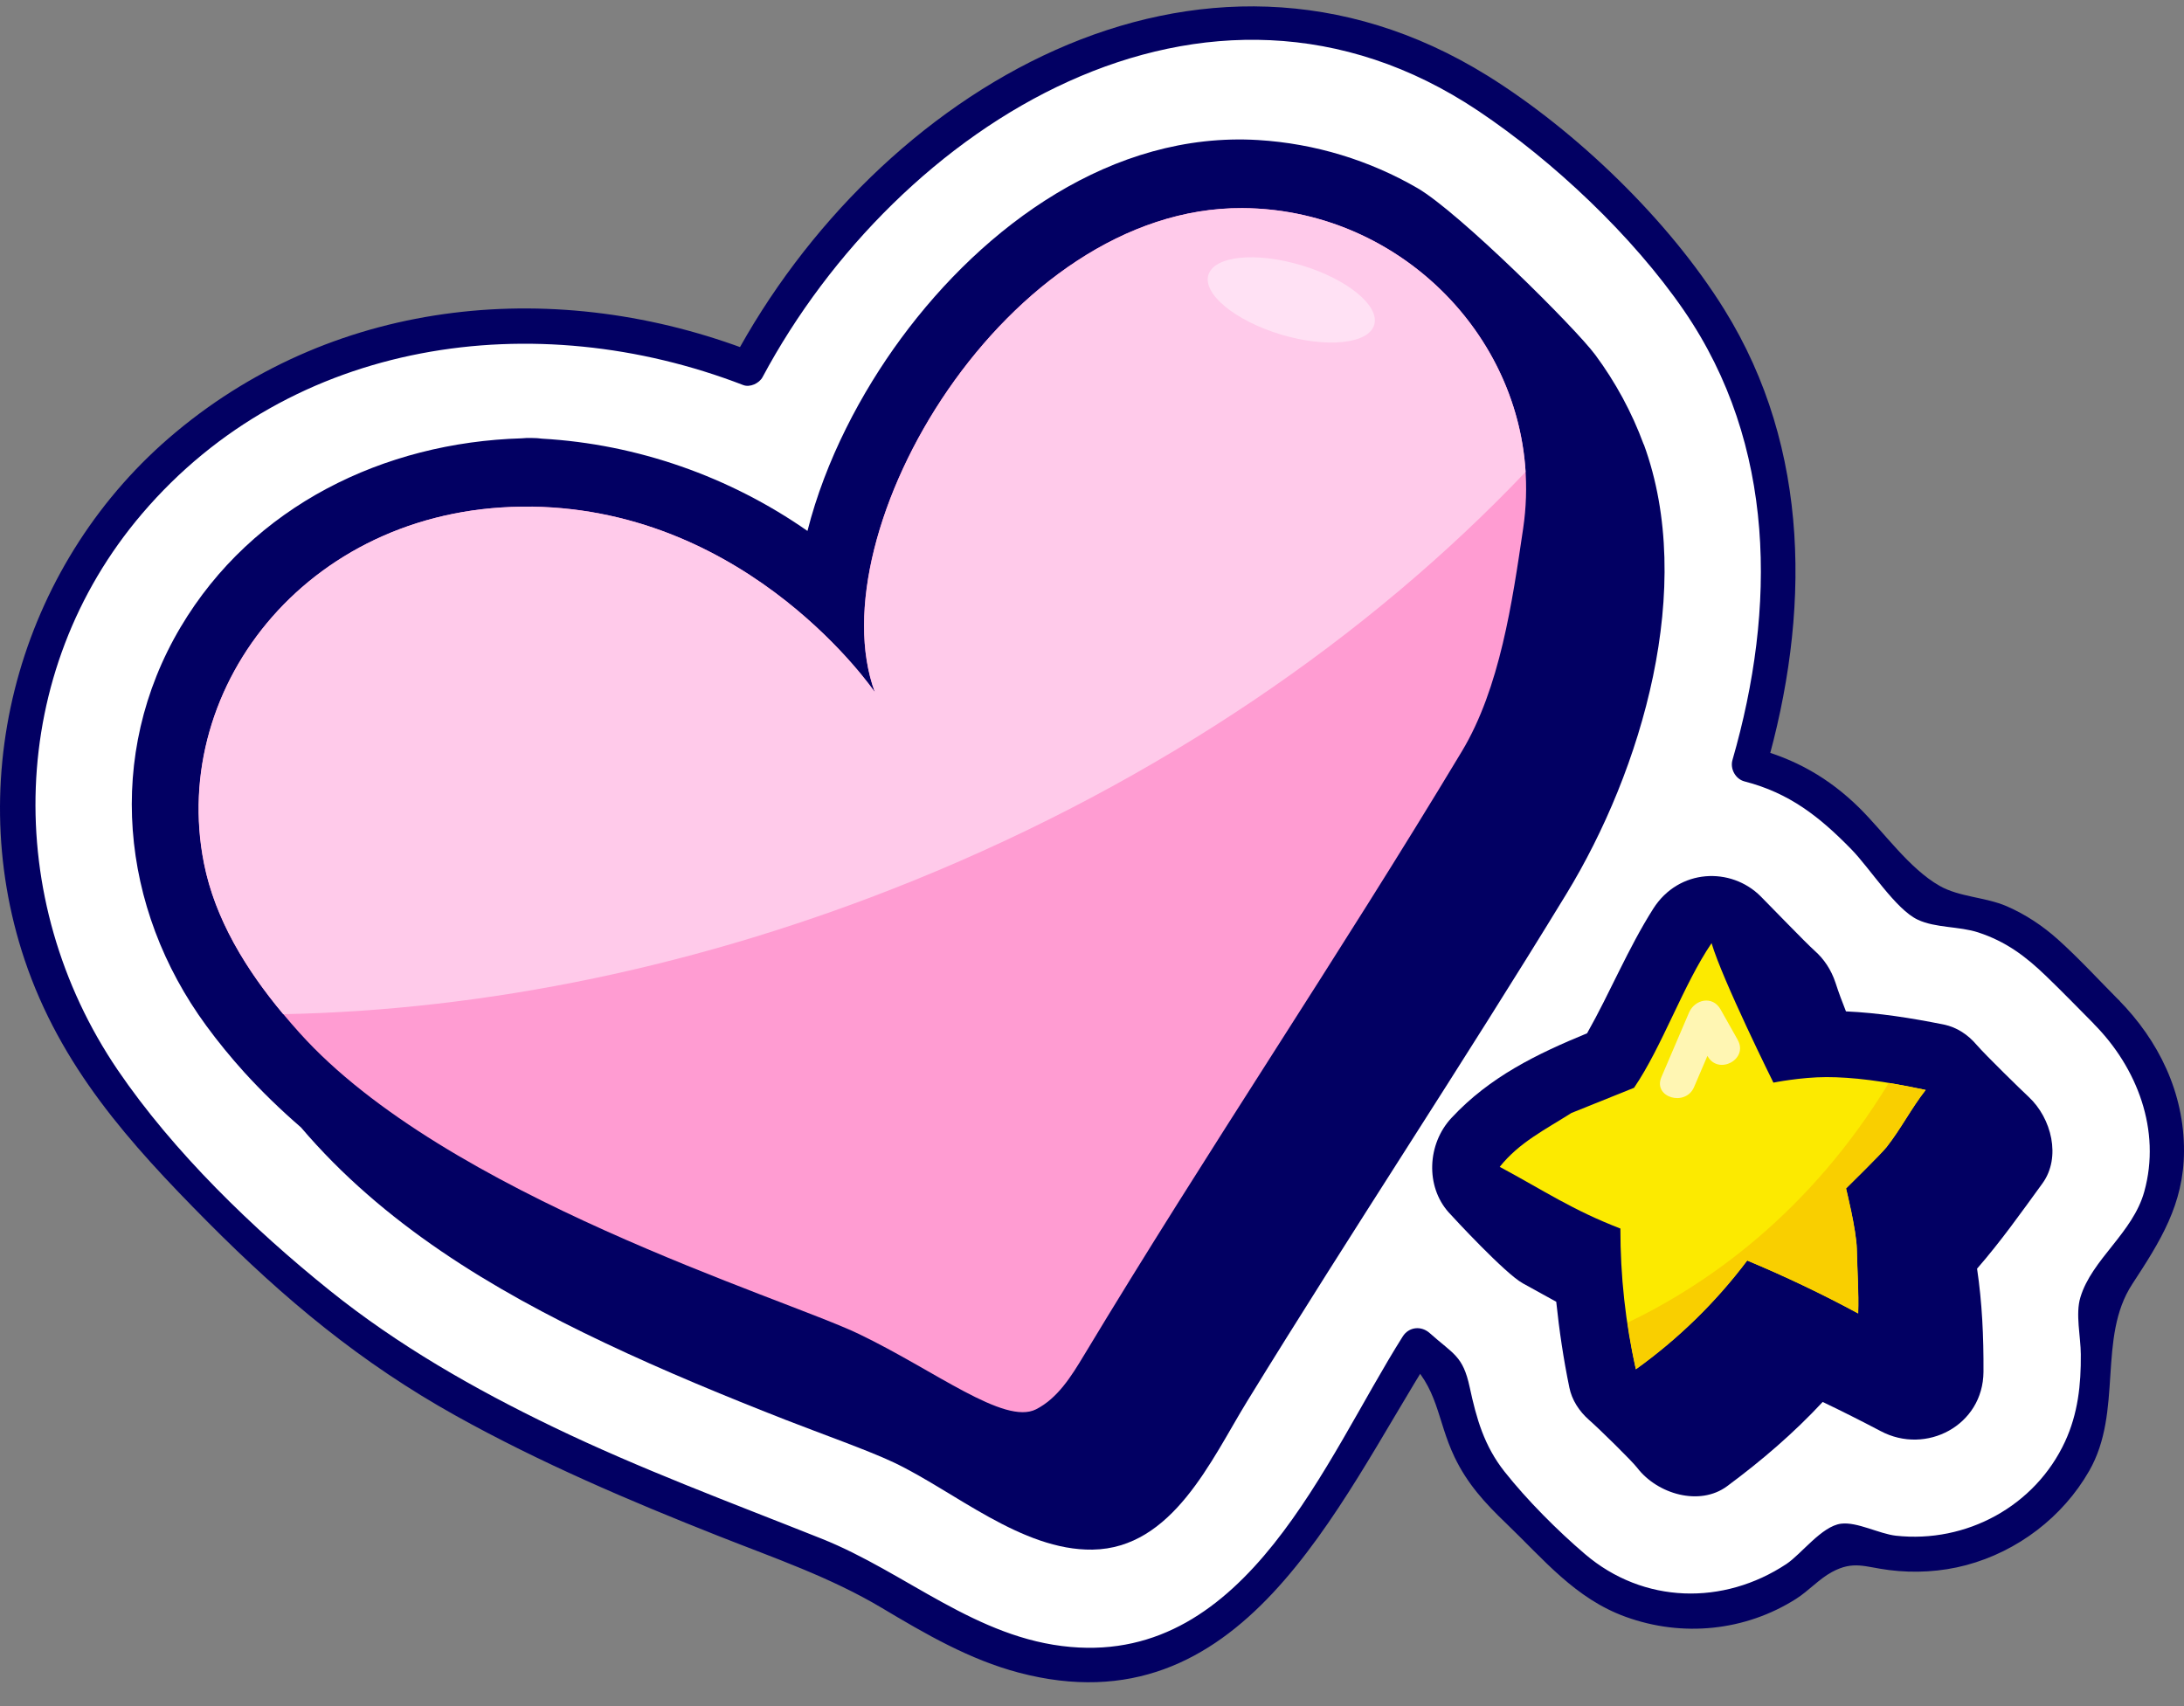
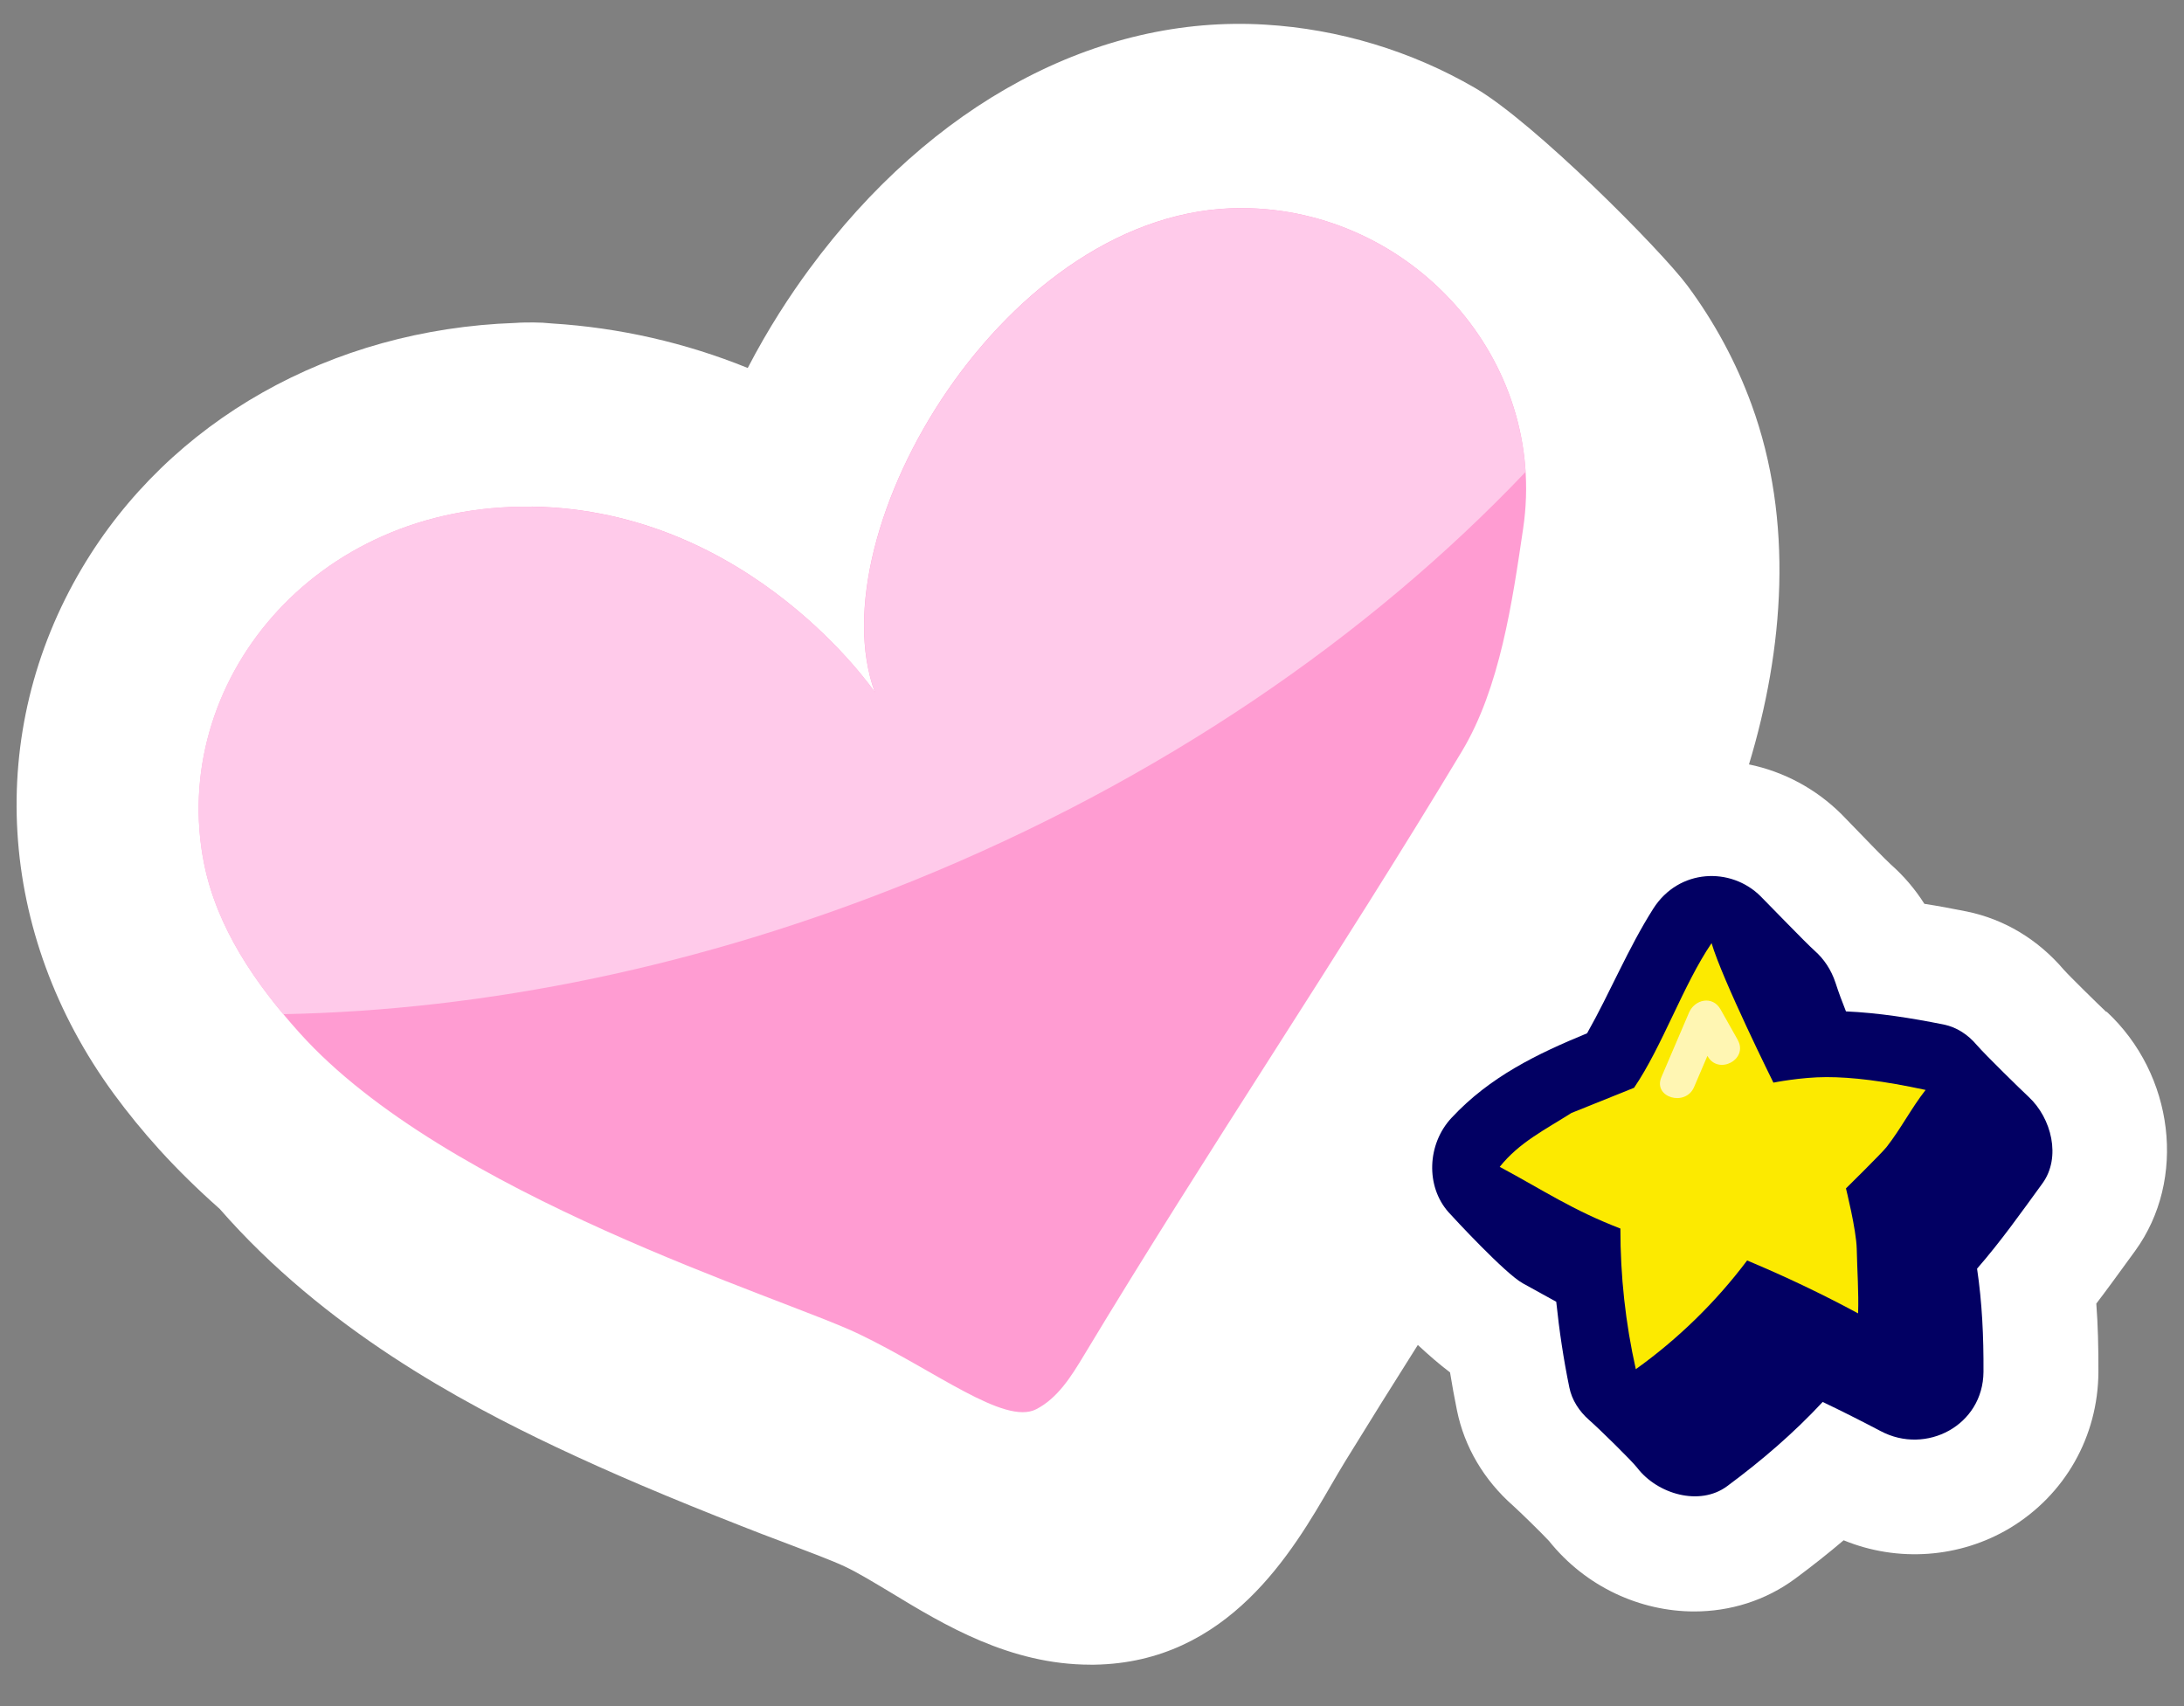
<svg xmlns="http://www.w3.org/2000/svg" width="32" height="25" viewBox="0 0 32 25" fill="none">
  <rect x="0" y="0" width="32" height="25" fill="#808080" stroke="none" />
  <g clip-path="url(#clip0_4001_2317)">
    <path d="M30.862 14.829C30.754 14.727 30.323 14.305 30.238 14.209C29.858 13.764 29.368 13.47 28.82 13.357C28.601 13.313 28.394 13.274 28.196 13.244C28.058 13.026 27.891 12.832 27.703 12.666C27.619 12.59 27.309 12.269 27.177 12.132C27.089 12.041 27.018 11.968 26.985 11.934C26.606 11.556 26.134 11.306 25.626 11.201C26.136 9.515 26.287 7.631 25.663 5.926C25.436 5.304 25.12 4.72 24.726 4.188C24.339 3.667 22.482 1.795 21.611 1.288C20.678 0.746 19.615 0.425 18.538 0.361C16.078 0.212 13.644 1.518 11.856 3.946C11.58 4.321 11.257 4.811 10.956 5.392C10.043 5.022 9.076 4.801 8.09 4.74C7.996 4.73 7.907 4.725 7.818 4.725C7.73 4.725 7.641 4.725 7.549 4.732C4.853 4.825 2.483 6.164 1.203 8.322C-0.228 10.733 -0.048 13.686 1.669 16.03C1.872 16.307 2.094 16.579 2.331 16.841C2.602 17.14 2.9 17.432 3.218 17.713C4.757 19.477 6.765 20.549 8.154 21.207C8.943 21.58 9.789 21.94 10.896 22.374C11.071 22.444 11.262 22.516 11.456 22.589C11.799 22.719 12.187 22.864 12.377 22.954C12.568 23.043 12.803 23.187 13.054 23.337C13.831 23.809 14.796 24.393 15.98 24.393C15.999 24.393 16.015 24.393 16.034 24.393C17.998 24.363 18.942 22.731 19.507 21.756C19.576 21.638 19.642 21.524 19.707 21.418C20.057 20.849 20.414 20.277 20.774 19.708C20.93 19.853 21.093 19.995 21.246 20.11C21.276 20.296 21.31 20.482 21.347 20.664C21.456 21.203 21.744 21.69 22.175 22.068C22.262 22.146 22.592 22.467 22.696 22.58C23.236 23.255 24.035 23.613 24.825 23.613C25.347 23.613 25.866 23.456 26.305 23.131C26.556 22.945 26.791 22.759 27.013 22.57C27.804 22.895 28.715 22.832 29.451 22.39C30.256 21.904 30.741 21.051 30.746 20.103C30.747 19.744 30.739 19.414 30.715 19.102C30.877 18.89 31.028 18.681 31.178 18.475L31.285 18.328C32.042 17.285 31.859 15.746 30.865 14.823L30.862 14.829Z" fill="white" />
-     <path d="M31.04 14.65C30.749 14.357 30.461 14.043 30.155 13.768C29.93 13.566 29.678 13.399 29.402 13.279C29.089 13.144 28.709 13.146 28.418 12.98C27.974 12.727 27.609 12.2 27.241 11.836C26.797 11.399 26.297 11.115 25.695 10.961L25.871 11.274C26.524 9.015 26.538 6.583 25.264 4.534C24.452 3.226 23.096 1.919 21.798 1.111C17.554 -1.525 12.838 1.351 10.741 5.271L11.025 5.154C8.188 4.058 4.965 4.341 2.579 6.33C0.343 8.19 -0.568 11.292 0.36 14.062C0.887 15.63 1.897 16.751 3.036 17.899C4.175 19.046 5.292 19.972 6.677 20.744C7.912 21.432 9.217 21.989 10.529 22.508C11.348 22.832 12.162 23.109 12.922 23.562C13.562 23.944 14.206 24.319 14.929 24.51C18.192 25.37 19.568 22.092 20.987 19.842L20.59 19.892C21.081 20.332 21.048 20.798 21.312 21.351C21.5 21.744 21.759 22.026 22.07 22.324C22.619 22.851 23.081 23.425 23.82 23.692C24.65 23.993 25.569 23.902 26.315 23.429C26.497 23.314 26.654 23.136 26.842 23.035C27.158 22.864 27.326 22.962 27.676 23.006C28.051 23.054 28.443 23.032 28.81 22.934C29.561 22.733 30.223 22.231 30.611 21.553C31.111 20.68 30.727 19.603 31.242 18.816C31.649 18.193 31.997 17.649 32 16.87C32.004 16.015 31.63 15.248 31.04 14.65C30.811 14.418 30.455 14.776 30.683 15.008C31.314 15.646 31.667 16.564 31.418 17.461C31.25 18.068 30.65 18.451 30.482 19.01C30.407 19.254 30.487 19.59 30.488 19.845C30.492 20.291 30.446 20.713 30.258 21.122C29.819 22.072 28.808 22.616 27.779 22.503C27.535 22.476 27.21 22.297 26.975 22.327C26.692 22.363 26.395 22.771 26.174 22.918C25.253 23.527 24.082 23.505 23.224 22.773C22.822 22.43 22.375 21.982 22.045 21.565C21.746 21.187 21.633 20.788 21.534 20.327C21.434 19.865 21.3 19.848 20.948 19.534C20.824 19.423 20.642 19.441 20.552 19.585C19.411 21.393 18.278 24.363 15.686 24.133C14.303 24.012 13.279 23.042 12.039 22.547C10.717 22.02 9.387 21.528 8.102 20.908C6.952 20.354 5.831 19.713 4.834 18.912C3.707 18.007 2.54 16.878 1.724 15.678C0.029 13.181 0.101 9.849 2.081 7.528C4.276 4.953 7.848 4.468 10.889 5.642C10.988 5.681 11.124 5.617 11.173 5.526C13.144 1.842 17.669 -1.047 21.66 1.625C22.758 2.36 23.92 3.454 24.674 4.551C26.024 6.519 26.026 8.912 25.384 11.137C25.347 11.267 25.429 11.416 25.56 11.45C26.221 11.62 26.662 11.97 27.126 12.445C27.4 12.725 27.777 13.327 28.1 13.477C28.359 13.599 28.707 13.572 28.985 13.663C29.387 13.795 29.674 14.008 29.975 14.298C30.216 14.53 30.45 14.771 30.685 15.008C30.921 15.244 31.272 14.881 31.042 14.65H31.04Z" fill="#020063" />
-     <path d="M24.084 6.514C23.909 6.038 23.668 5.597 23.375 5.201C23.083 4.806 21.377 3.11 20.768 2.756C20.069 2.351 19.272 2.103 18.434 2.052C16.298 1.923 14.419 3.307 13.205 4.955C12.616 5.754 12.093 6.746 11.831 7.78C10.691 6.984 9.335 6.507 7.944 6.428C7.895 6.421 7.845 6.418 7.791 6.418C7.739 6.416 7.69 6.418 7.643 6.423C5.628 6.482 3.702 7.411 2.646 9.19C1.539 11.056 1.758 13.308 3.023 15.031C3.196 15.268 3.381 15.492 3.574 15.707C3.837 15.996 4.116 16.266 4.41 16.52C5.608 17.929 7.204 18.894 8.869 19.681C9.732 20.09 10.617 20.455 11.505 20.803C12.033 21.009 12.724 21.254 13.092 21.428C13.985 21.851 14.968 22.722 16.007 22.707C17.183 22.689 17.748 21.389 18.273 20.534C19.805 18.039 21.424 15.601 22.95 13.1C24.057 11.286 24.852 8.604 24.085 6.511L24.084 6.514Z" fill="#020063" />
    <path d="M7.791 7.425C4.577 7.379 2.473 10.03 2.989 12.646C3.176 13.594 3.746 14.42 4.39 15.136C6.528 17.518 11.467 19.01 12.586 19.548C13.704 20.085 14.715 20.886 15.18 20.651C15.496 20.49 15.696 20.169 15.879 19.865C17.716 16.814 19.583 14.063 21.418 11.012C21.978 10.082 22.158 8.82 22.317 7.746C22.684 5.274 20.689 3.062 18.202 3.049C14.746 3.03 11.954 7.8 12.818 10.143C12.818 10.143 11.003 7.469 7.788 7.423L7.791 7.425Z" fill="#FF9CD2" />
    <path d="M28.961 15.31C28.835 15.161 28.67 15.052 28.485 15.014C27.996 14.915 27.523 14.842 27.047 14.82C26.992 14.682 26.939 14.541 26.894 14.401C26.83 14.207 26.723 14.051 26.59 13.933C26.457 13.815 25.908 13.244 25.797 13.134C25.363 12.7 24.598 12.725 24.223 13.316C23.853 13.899 23.593 14.541 23.254 15.141C22.523 15.442 21.83 15.776 21.268 16.38C20.91 16.763 20.886 17.383 21.224 17.763C21.292 17.839 22.053 18.662 22.311 18.804C22.476 18.895 22.639 18.985 22.802 19.075C22.846 19.495 22.908 19.914 22.994 20.331C23.031 20.514 23.137 20.678 23.281 20.805C23.426 20.931 23.914 21.41 23.989 21.509C24.285 21.894 24.903 22.075 25.305 21.778C25.814 21.401 26.282 20.999 26.706 20.543C26.992 20.68 27.274 20.822 27.555 20.97C28.221 21.325 29.057 20.887 29.062 20.102C29.065 19.586 29.042 19.088 28.968 18.59C29.313 18.194 29.607 17.779 29.927 17.339C30.202 16.959 30.061 16.386 29.723 16.072C29.61 15.967 29.091 15.46 28.963 15.312L28.961 15.31Z" fill="#020063" />
    <path d="M22.353 6.915C22.222 4.801 20.407 3.062 18.204 3.05C14.747 3.032 11.955 7.802 12.82 10.145C12.82 10.145 11.005 7.47 7.789 7.425C4.575 7.379 2.471 10.03 2.987 12.646C3.151 13.473 3.606 14.209 4.15 14.861C7.103 14.803 10.263 14.17 13.388 12.902C16.994 11.439 20.054 9.334 22.353 6.915Z" fill="#FFCAEA" />
-     <path d="M20.135 4.76C20.218 4.481 19.742 4.09 19.071 3.888C18.4 3.686 17.789 3.75 17.705 4.029C17.622 4.309 18.098 4.7 18.769 4.902C19.44 5.103 20.052 5.04 20.135 4.76Z" fill="#FFE1F4" />
    <path d="M23.942 15.94C24.356 15.332 24.664 14.428 25.078 13.82C25.237 14.359 25.984 15.864 25.984 15.864C25.984 15.864 26.386 15.783 26.761 15.783C27.136 15.783 27.59 15.837 28.214 15.971C28.001 16.243 27.854 16.537 27.641 16.809C27.569 16.9 27.047 17.414 27.047 17.414C27.047 17.414 27.198 18.017 27.205 18.299C27.212 18.63 27.235 18.926 27.225 19.245C26.696 18.96 26.152 18.701 25.599 18.47C25.14 19.08 24.588 19.619 23.968 20.063C23.816 19.387 23.741 18.694 23.742 18.002C23.037 17.73 22.634 17.453 21.974 17.098C22.26 16.739 22.639 16.554 23.024 16.309L23.941 15.94H23.942Z" fill="#FCEA00" />
-     <path d="M27.049 17.415C27.049 17.415 27.572 16.902 27.642 16.81C27.856 16.538 28.002 16.244 28.216 15.972C28.019 15.93 27.839 15.896 27.674 15.869C26.514 17.775 25.017 18.821 23.846 19.382C23.88 19.61 23.919 19.838 23.969 20.065C24.59 19.62 25.142 19.081 25.601 18.471C26.156 18.703 26.699 18.961 27.227 19.247C27.237 18.927 27.214 18.632 27.207 18.301C27.2 18.02 27.049 17.415 27.049 17.415Z" fill="#F9CF00" />
-     <path d="M25.461 15.237C25.377 15.089 25.293 14.938 25.209 14.79C25.093 14.585 24.832 14.643 24.748 14.837C24.613 15.153 24.477 15.467 24.343 15.783C24.215 16.081 24.696 16.223 24.822 15.928C24.887 15.776 24.953 15.624 25.017 15.472C25.017 15.472 25.019 15.476 25.02 15.477C25.18 15.759 25.621 15.521 25.461 15.239V15.237Z" fill="#FFF6B3" />
+     <path d="M25.461 15.237C25.377 15.089 25.293 14.938 25.209 14.79C25.093 14.585 24.832 14.643 24.748 14.837C24.613 15.153 24.477 15.467 24.343 15.783C24.215 16.081 24.696 16.223 24.822 15.928C24.887 15.776 24.953 15.624 25.017 15.472C25.017 15.472 25.019 15.476 25.02 15.477C25.18 15.759 25.621 15.521 25.461 15.239Z" fill="#FFF6B3" />
  </g>
  <defs>
    <clipPath id="clip0_4001_2317">
      <rect width="32" height="24.558" fill="white" transform="translate(0 0.092)" />
    </clipPath>
  </defs>
</svg>